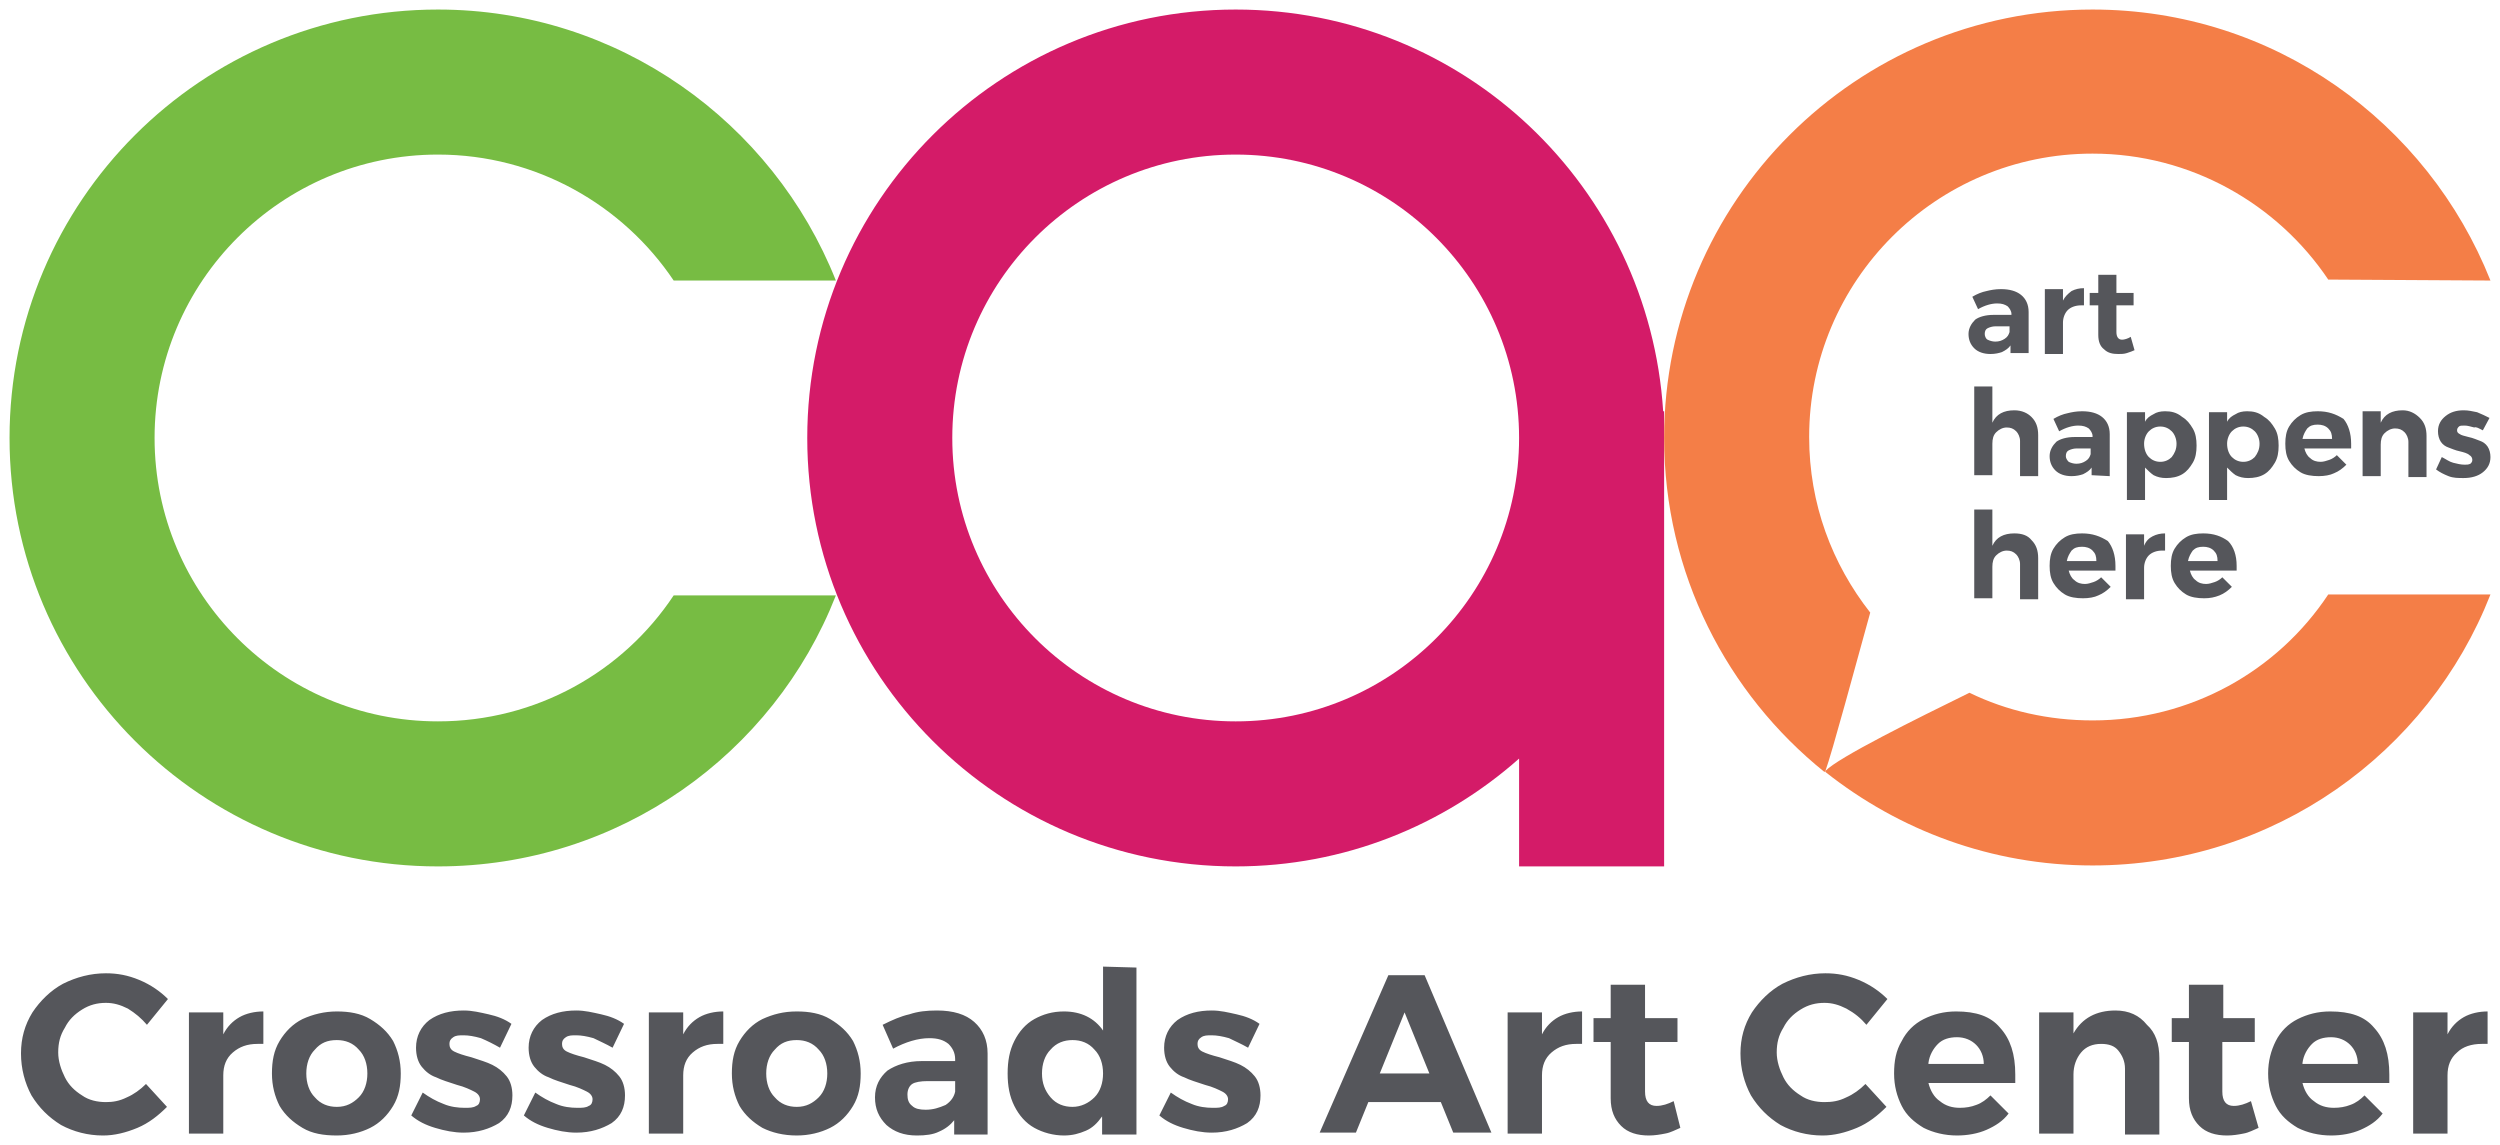
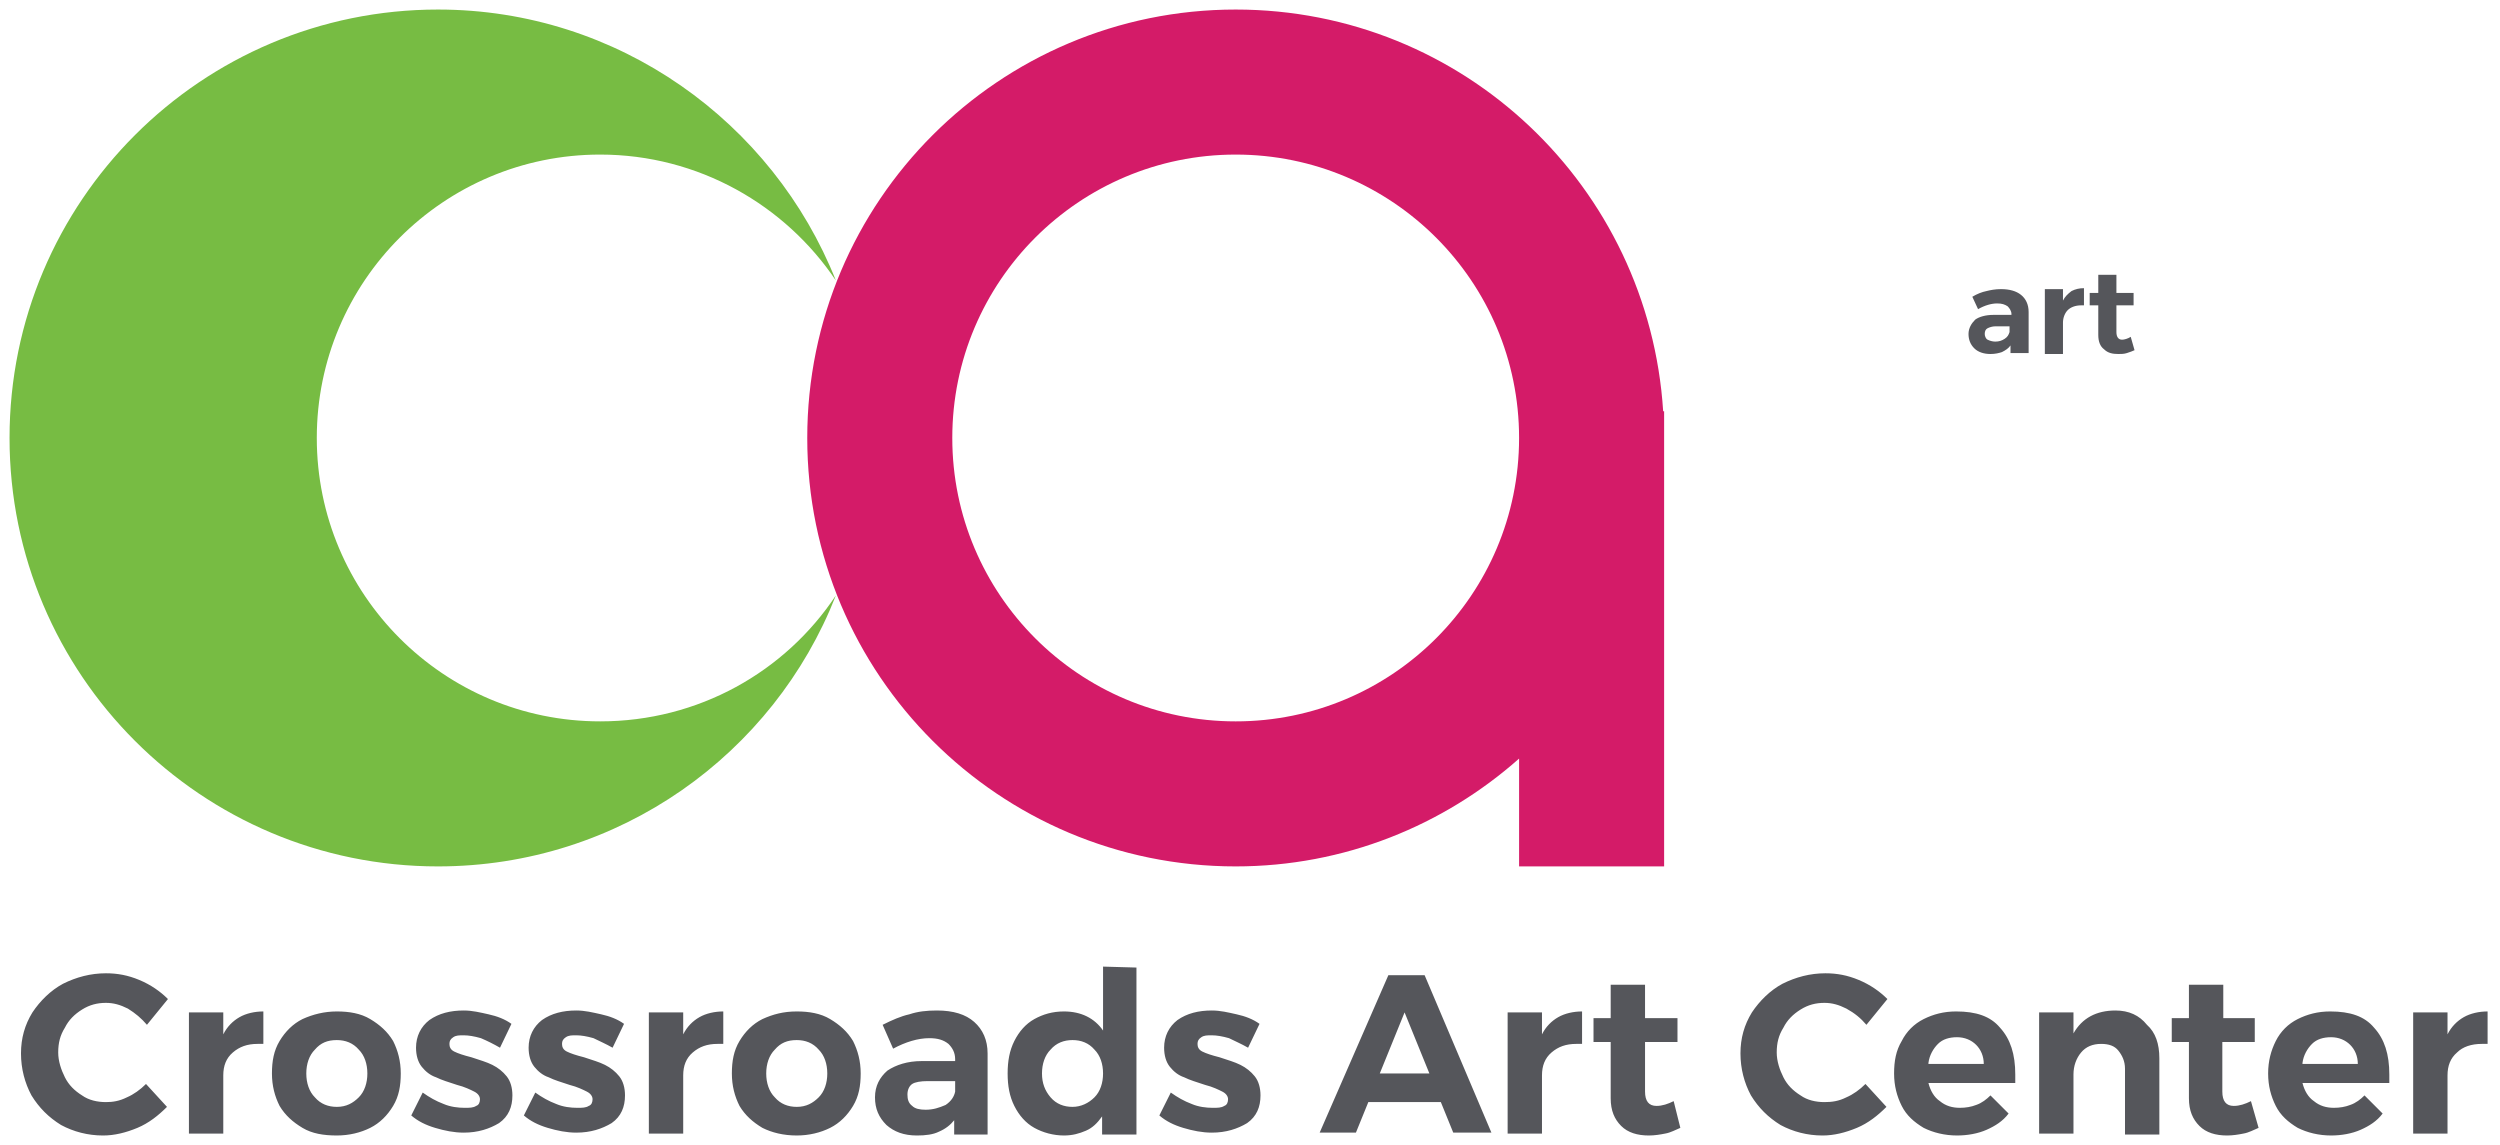
<svg xmlns="http://www.w3.org/2000/svg" version="1.1" id="Layer_1" x="0px" y="0px" viewBox="0 0 262 120" style="enable-background:new 0 0 262 120;" xml:space="preserve">
  <style type="text/css">
	.st0{fill:#55565B;}
	.st1{fill:#D41B68;}
	.st2{fill:#F47E47;}
	.st3{fill:#77BC43;}
</style>
  <g>
    <g>
      <g>
-         <path class="st0" d="M229.3,58.8c0.1-0.5,0.3-0.8,0.5-1.1c0.3-0.3,0.6-0.4,1.1-0.4c0.4,0,0.8,0.1,1.1,0.4     c0.3,0.3,0.4,0.6,0.4,1.1H229.3z M230.9,55.9c-0.7,0-1.3,0.1-1.8,0.4c-0.5,0.3-0.9,0.7-1.2,1.2s-0.4,1.1-0.4,1.8s0.1,1.3,0.4,1.8     c0.3,0.5,0.7,0.9,1.2,1.2s1.2,0.4,1.9,0.4c0.6,0,1.1-0.1,1.6-0.3s0.9-0.5,1.3-0.9l-1-1c-0.2,0.2-0.5,0.4-0.8,0.5     s-0.6,0.2-0.9,0.2c-0.4,0-0.8-0.1-1.1-0.4c-0.3-0.2-0.5-0.6-0.6-1h4.9c0-0.1,0-0.3,0-0.5c0-1.1-0.3-2-0.9-2.6     C232.8,56.2,232,55.9,230.9,55.9 M224.7,57.2V56h-1.9v6.8h1.9v-3.3c0-0.5,0.2-1,0.5-1.3s0.8-0.5,1.4-0.5c0.1,0,0.2,0,0.3,0v-1.8     c-0.5,0-0.9,0.1-1.3,0.3C225.2,56.4,224.9,56.7,224.7,57.2 M216.6,58.8c0.1-0.5,0.3-0.8,0.5-1.1c0.3-0.3,0.6-0.4,1.1-0.4     c0.4,0,0.8,0.1,1.1,0.4c0.3,0.3,0.4,0.6,0.4,1.1H216.6z M218.2,55.9c-0.7,0-1.3,0.1-1.8,0.4c-0.5,0.3-0.9,0.7-1.2,1.2     s-0.4,1.1-0.4,1.8s0.1,1.3,0.4,1.8c0.3,0.5,0.7,0.9,1.2,1.2s1.2,0.4,1.9,0.4c0.6,0,1.2-0.1,1.6-0.3c0.5-0.2,0.9-0.5,1.3-0.9l-1-1     c-0.2,0.2-0.5,0.4-0.8,0.5s-0.6,0.2-0.9,0.2c-0.4,0-0.8-0.1-1.1-0.4c-0.3-0.2-0.5-0.6-0.6-1h4.9c0-0.1,0-0.3,0-0.5     c0-1.1-0.3-2-0.8-2.6C220.1,56.2,219.3,55.9,218.2,55.9 M211.1,55.9c-1.1,0-1.9,0.4-2.3,1.3v-3.8h-1.9v9.3h1.9v-3.3     c0-0.5,0.1-0.9,0.4-1.2c0.3-0.3,0.7-0.5,1.1-0.5c0.4,0,0.7,0.1,1,0.4c0.2,0.2,0.4,0.6,0.4,1v3.7h1.9v-4.3c0-0.8-0.2-1.4-0.7-1.9     C212.5,56.1,211.9,55.9,211.1,55.9" />
-         <path class="st0" d="M260.2,45.1l0.7-1.3c-0.4-0.2-0.8-0.4-1.3-0.6c-0.5-0.1-0.9-0.2-1.4-0.2c-0.8,0-1.4,0.2-1.9,0.6     c-0.5,0.4-0.8,0.9-0.8,1.6c0,0.4,0.1,0.8,0.3,1.1c0.2,0.3,0.5,0.5,0.8,0.6s0.7,0.3,1.2,0.4c0.4,0.1,0.8,0.2,1,0.4     c0.2,0.1,0.3,0.3,0.3,0.5s-0.1,0.3-0.2,0.4c-0.2,0.1-0.4,0.1-0.6,0.1c-0.4,0-0.8-0.1-1.2-0.2c-0.4-0.1-0.8-0.4-1.2-0.6l-0.6,1.3     c0.4,0.3,0.8,0.5,1.3,0.7s1,0.2,1.6,0.2c0.8,0,1.5-0.2,2-0.6c0.5-0.4,0.8-0.9,0.8-1.6c0-0.4-0.1-0.8-0.3-1.1     c-0.2-0.3-0.5-0.5-0.8-0.6s-0.7-0.3-1.2-0.4c-0.4-0.1-0.8-0.2-0.9-0.3c-0.2-0.1-0.3-0.2-0.3-0.4s0.1-0.3,0.2-0.4     c0.1-0.1,0.3-0.1,0.6-0.1c0.3,0,0.6,0.1,1,0.2C259.5,44.7,259.8,44.9,260.2,45.1 M251.8,43c-1.1,0-1.9,0.4-2.3,1.3v-1.2h-1.9v6.8     h1.9v-3.3c0-0.5,0.1-0.9,0.4-1.2c0.3-0.3,0.7-0.5,1.1-0.5c0.4,0,0.7,0.1,1,0.4c0.2,0.2,0.4,0.6,0.4,1V50h1.9v-4.3     c0-0.8-0.2-1.4-0.7-1.9C253.1,43.3,252.5,43,251.8,43 M241.3,46c0.1-0.5,0.3-0.8,0.5-1.1c0.3-0.3,0.6-0.4,1.1-0.4     c0.4,0,0.8,0.1,1.1,0.4c0.3,0.3,0.4,0.6,0.4,1.1H241.3z M242.9,43.1c-0.7,0-1.3,0.1-1.8,0.4c-0.5,0.3-0.9,0.7-1.2,1.2     s-0.4,1.1-0.4,1.8s0.1,1.3,0.4,1.8c0.3,0.5,0.7,0.9,1.2,1.2s1.2,0.4,1.9,0.4c0.6,0,1.2-0.1,1.6-0.3c0.5-0.2,0.9-0.5,1.3-0.9l-1-1     c-0.2,0.2-0.5,0.4-0.8,0.5s-0.6,0.2-0.9,0.2c-0.4,0-0.8-0.1-1.1-0.4c-0.3-0.2-0.5-0.6-0.6-1h4.9c0-0.1,0-0.3,0-0.5     c0-1.1-0.3-2-0.8-2.6C244.8,43.4,244,43.1,242.9,43.1 M235.1,48.4c-0.5,0-0.9-0.2-1.2-0.5s-0.5-0.8-0.5-1.4c0-0.5,0.2-1,0.5-1.3     s0.7-0.5,1.2-0.5s0.9,0.2,1.2,0.5s0.5,0.8,0.5,1.3c0,0.6-0.2,1-0.5,1.4C236,48.2,235.6,48.4,235.1,48.4 M235.5,43.1     c-0.5,0-0.9,0.1-1.2,0.3c-0.4,0.2-0.7,0.4-0.9,0.8v-1h-1.9v9.2h1.9V49c0.3,0.3,0.6,0.6,0.9,0.8c0.4,0.2,0.8,0.3,1.3,0.3     c0.6,0,1.2-0.1,1.7-0.4c0.5-0.3,0.8-0.7,1.1-1.2s0.4-1.1,0.4-1.8s-0.1-1.3-0.4-1.8c-0.3-0.5-0.6-0.9-1.1-1.2     C236.7,43.2,236.1,43.1,235.5,43.1 M226.4,48.4c-0.5,0-0.9-0.2-1.2-0.5s-0.5-0.8-0.5-1.4c0-0.5,0.2-1,0.5-1.3s0.7-0.5,1.2-0.5     s0.9,0.2,1.2,0.5s0.5,0.8,0.5,1.3c0,0.6-0.2,1-0.5,1.4C227.3,48.2,226.9,48.4,226.4,48.4 M226.9,43.1c-0.5,0-0.9,0.1-1.2,0.3     c-0.4,0.2-0.7,0.4-0.9,0.8v-1h-1.9v9.2h1.9V49c0.3,0.3,0.6,0.6,0.9,0.8c0.4,0.2,0.8,0.3,1.3,0.3c0.6,0,1.2-0.1,1.7-0.4     c0.5-0.3,0.8-0.7,1.1-1.2s0.4-1.1,0.4-1.8s-0.1-1.3-0.4-1.8c-0.3-0.5-0.6-0.9-1.1-1.2C228.1,43.2,227.5,43.1,226.9,43.1      M217.6,48.6c-0.3,0-0.6-0.1-0.8-0.2c-0.2-0.2-0.3-0.4-0.3-0.6c0-0.3,0.1-0.5,0.3-0.6s0.5-0.2,0.8-0.2h1.5v0.6     c-0.1,0.3-0.2,0.5-0.5,0.7S218,48.6,217.6,48.6 M221.1,49.9v-4.4c0-0.8-0.3-1.4-0.8-1.8c-0.5-0.4-1.2-0.6-2.1-0.6     c-0.6,0-1.1,0.1-1.5,0.2c-0.5,0.1-1,0.3-1.5,0.6l0.6,1.3c0.7-0.4,1.4-0.6,2-0.6c0.5,0,0.8,0.1,1.1,0.3c0.2,0.2,0.4,0.5,0.4,0.8     v0.1h-1.9c-0.8,0-1.5,0.2-1.9,0.5c-0.4,0.4-0.7,0.9-0.7,1.5s0.2,1.1,0.6,1.5c0.4,0.4,1,0.6,1.7,0.6c0.5,0,0.9-0.1,1.2-0.2     c0.4-0.2,0.7-0.4,0.9-0.7v0.8L221.1,49.9L221.1,49.9z M211.1,43c-1.1,0-1.9,0.4-2.3,1.3v-3.8h-1.9v9.3h1.9v-3.3     c0-0.5,0.1-0.9,0.4-1.2c0.3-0.3,0.7-0.5,1.1-0.5c0.4,0,0.7,0.1,1,0.4c0.2,0.2,0.4,0.6,0.4,1v3.7h1.9v-4.3c0-0.8-0.2-1.4-0.7-1.9     C212.5,43.3,211.9,43,211.1,43" />
        <path class="st0" d="M223.3,35.3c-0.3,0.2-0.7,0.3-0.9,0.3c-0.4,0-0.6-0.3-0.6-0.8V32h1.8v-1.3h-1.8v-1.9h-1.9v1.9H219V32h0.9     v3.1c0,0.7,0.2,1.2,0.6,1.5c0.4,0.4,0.9,0.5,1.5,0.5c0.3,0,0.6,0,0.9-0.1c0.3-0.1,0.6-0.2,0.8-0.3L223.3,35.3z M216.2,31.5v-1.2     h-1.9v6.8h1.9v-3.3c0-0.5,0.2-1,0.5-1.3s0.8-0.5,1.4-0.5c0.1,0,0.2,0,0.3,0v-1.8c-0.5,0-0.9,0.1-1.3,0.3     C216.7,30.8,216.4,31.1,216.2,31.5 M209.1,35.8c-0.3,0-0.6-0.1-0.8-0.2S208,35.2,208,35c0-0.3,0.1-0.5,0.3-0.6s0.5-0.2,0.8-0.2     h1.5v0.6c-0.1,0.3-0.2,0.5-0.5,0.7S209.5,35.8,209.1,35.8 M212.6,37.1v-4.4c0-0.8-0.3-1.4-0.8-1.8s-1.2-0.6-2.1-0.6     c-0.6,0-1.1,0.1-1.5,0.2c-0.5,0.1-1,0.3-1.5,0.6l0.6,1.3c0.7-0.4,1.4-0.6,2-0.6c0.5,0,0.8,0.1,1.1,0.3c0.2,0.2,0.4,0.5,0.4,0.8     V33h-1.9c-0.8,0-1.5,0.2-1.9,0.5c-0.4,0.4-0.7,0.9-0.7,1.5s0.2,1.1,0.6,1.5c0.4,0.4,1,0.6,1.7,0.6c0.5,0,0.9-0.1,1.2-0.2     c0.4-0.2,0.7-0.4,0.9-0.7V37h1.9V37.1z" />
      </g>
      <path class="st1" d="M159.2,45.9c0,16.4-13.3,29.7-29.7,29.7S99.8,62.3,99.8,45.9s13.3-29.7,29.7-29.7    C145.9,16.2,159.2,29.5,159.2,45.9 M174.4,90.7V43.1h-0.1C172.8,19.6,153.4,1,129.5,1c-24.8,0-44.9,20.1-44.9,44.9    s20.1,44.9,44.9,44.9c11.4,0,21.8-4.3,29.7-11.3v11.3h15.2V90.7z" />
-       <path class="st2" d="M206.4,72.6c-5.5,2.7-13.8,6.8-15.1,8.2v0.1c7.7,6.1,17.4,9.8,28,9.8c19,0,35.2-11.8,41.7-28.4h-17    c-5.3,8-14.4,13.2-24.7,13.2C214.7,75.5,210.3,74.5,206.4,72.6 M261,29.4C254.4,12.8,238.3,1,219.3,1c-24.8,0-44.9,20.1-44.9,44.9    c0,14.2,6.6,26.8,16.8,35c0,0,0,0,0.1-0.1c0.7-1.9,3.2-11.2,4.7-16.6c-4-5.1-6.4-11.4-6.4-18.4c0-16.4,13.3-29.7,29.7-29.7    c10.3,0,19.4,5.3,24.7,13.2L261,29.4L261,29.4z" />
-       <path class="st3" d="M87.6,29.4C81,12.8,64.8,1,45.9,1C21.1,1,1,21.1,1,45.9s20.1,44.9,44.9,44.9c19,0,35.2-11.8,41.7-28.4h-17    c-5.3,8-14.4,13.2-24.7,13.2c-16.4,0-29.7-13.3-29.7-29.7s13.3-29.7,29.7-29.7c10.3,0,19.4,5.3,24.7,13.2    C70.6,29.4,87.6,29.4,87.6,29.4z" />
+       <path class="st3" d="M87.6,29.4C81,12.8,64.8,1,45.9,1C21.1,1,1,21.1,1,45.9s20.1,44.9,44.9,44.9c19,0,35.2-11.8,41.7-28.4c-5.3,8-14.4,13.2-24.7,13.2c-16.4,0-29.7-13.3-29.7-29.7s13.3-29.7,29.7-29.7c10.3,0,19.4,5.3,24.7,13.2    C70.6,29.4,87.6,29.4,87.6,29.4z" />
    </g>
    <path class="st0" d="M256.5,108.4v-2.3h-3.6v12.7h3.6v-6.1c0-1,0.3-1.8,1-2.4c0.6-0.6,1.5-0.9,2.6-0.9c0.3,0,0.4,0,0.6,0V106   c-0.9,0-1.8,0.2-2.5,0.6C257.5,107,256.9,107.6,256.5,108.4 M241.3,111.4c0.1-0.8,0.5-1.5,1-2s1.2-0.7,2-0.7s1.5,0.3,2,0.8   s0.8,1.2,0.8,2h-5.8V111.4z M244.2,106c-1.3,0-2.4,0.3-3.4,0.8s-1.8,1.3-2.3,2.3s-0.8,2.1-0.8,3.4s0.3,2.4,0.8,3.4s1.3,1.7,2.3,2.3   c1,0.5,2.2,0.8,3.5,0.8c1.1,0,2.2-0.2,3.1-0.6c0.9-0.4,1.7-0.9,2.3-1.7l-1.9-1.9c-0.4,0.4-0.9,0.8-1.5,1c-0.5,0.2-1.1,0.3-1.7,0.3   c-0.8,0-1.5-0.2-2.1-0.7c-0.6-0.4-1-1.1-1.2-1.9h9.1c0-0.2,0-0.5,0-0.9c0-2.1-0.5-3.7-1.6-4.9C247.8,106.5,246.3,106,244.2,106    M235.9,115.4c-0.6,0.3-1.2,0.5-1.8,0.5c-0.8,0-1.2-0.5-1.2-1.5v-5.2h3.4v-2.5H233v-3.5h-3.6v3.5h-1.8v2.5h1.8v5.9   c0,1.3,0.4,2.2,1.1,2.9c0.7,0.7,1.7,1,2.9,1c0.6,0,1.2-0.1,1.7-0.2c0.6-0.1,1.1-0.4,1.6-0.6L235.9,115.4z M221.7,105.9   c-2,0-3.5,0.8-4.4,2.4v-2.2h-3.6v12.7h3.6v-6.2c0-0.9,0.3-1.7,0.8-2.3c0.5-0.6,1.2-0.9,2.1-0.9c0.8,0,1.4,0.2,1.8,0.7   c0.4,0.5,0.7,1.1,0.7,1.9v6.9h3.6v-8c0-1.5-0.4-2.7-1.3-3.5C224.2,106.4,223.1,105.9,221.7,105.9 M202.1,111.4c0.1-0.8,0.5-1.5,1-2   s1.2-0.7,2-0.7s1.5,0.3,2,0.8s0.8,1.2,0.8,2h-5.8V111.4z M205,106c-1.3,0-2.4,0.3-3.4,0.8s-1.8,1.3-2.3,2.3c-0.6,1-0.8,2.1-0.8,3.4   s0.3,2.4,0.8,3.4s1.3,1.7,2.3,2.3c1,0.5,2.2,0.8,3.5,0.8c1.1,0,2.2-0.2,3.1-0.6c0.9-0.4,1.7-0.9,2.3-1.7l-1.9-1.9   c-0.4,0.4-0.9,0.8-1.5,1c-0.5,0.2-1.1,0.3-1.7,0.3c-0.8,0-1.5-0.2-2.1-0.7c-0.6-0.4-1-1.1-1.2-1.9h9.1c0-0.2,0-0.5,0-0.9   c0-2.1-0.5-3.7-1.6-4.9C208.6,106.5,207.1,106,205,106 M195.6,107.4l2.2-2.7c-0.8-0.8-1.8-1.5-3-2s-2.3-0.7-3.5-0.7   c-1.6,0-3.1,0.4-4.5,1.1c-1.3,0.7-2.4,1.8-3.2,3c-0.8,1.3-1.2,2.7-1.2,4.3c0,1.6,0.4,3.1,1.1,4.4c0.8,1.3,1.8,2.3,3.1,3.1   c1.3,0.7,2.8,1.1,4.4,1.1c1.2,0,2.4-0.3,3.6-0.8c1.2-0.5,2.2-1.3,3.1-2.2l-2.2-2.4c-0.6,0.6-1.3,1.1-2,1.4   c-0.8,0.4-1.5,0.5-2.3,0.5c-0.9,0-1.8-0.2-2.5-0.7c-0.8-0.5-1.4-1.1-1.8-1.9c-0.4-0.8-0.7-1.7-0.7-2.6c0-1,0.2-1.8,0.7-2.6   c0.4-0.8,1-1.4,1.8-1.9s1.6-0.7,2.5-0.7c0.8,0,1.5,0.2,2.3,0.6C194.4,106.2,195,106.7,195.6,107.4 M175.4,115.4   c-0.6,0.3-1.2,0.5-1.8,0.5c-0.8,0-1.2-0.5-1.2-1.5v-5.2h3.4v-2.5h-3.4v-3.5h-3.6v3.5H167v2.5h1.8v5.9c0,1.3,0.4,2.2,1.1,2.9   c0.7,0.7,1.7,1,2.9,1c0.6,0,1.2-0.1,1.7-0.2c0.6-0.1,1.1-0.4,1.6-0.6L175.4,115.4z M161.6,108.4v-2.3H158v12.7h3.6v-6.1   c0-1,0.3-1.8,1-2.4s1.5-0.9,2.6-0.9c0.3,0,0.4,0,0.6,0V106c-0.9,0-1.8,0.2-2.5,0.6C162.6,107,162,107.6,161.6,108.4 M147.2,106.1   l2.6,6.4h-5.2L147.2,106.1z M156.3,118.7l-7-16.5h-3.8l-7.2,16.5h3.8l1.3-3.2h7.6l1.3,3.2H156.3z M130.8,109.8l1.2-2.5   c-0.7-0.5-1.5-0.8-2.4-1s-1.7-0.4-2.6-0.4c-1.4,0-2.6,0.3-3.6,1c-0.9,0.7-1.4,1.7-1.4,2.9c0,0.8,0.2,1.5,0.6,2s0.9,0.9,1.5,1.1   c0.6,0.3,1.3,0.5,2.2,0.8c0.8,0.2,1.4,0.5,1.8,0.7c0.4,0.2,0.6,0.5,0.6,0.8s-0.1,0.6-0.4,0.7c-0.3,0.2-0.7,0.2-1.2,0.2   c-0.7,0-1.5-0.1-2.2-0.4c-0.8-0.3-1.5-0.7-2.2-1.2l-1.2,2.4c0.7,0.6,1.5,1,2.5,1.3s2,0.5,3,0.5c1.5,0,2.7-0.4,3.7-1   c1-0.7,1.4-1.7,1.4-2.9c0-0.8-0.2-1.5-0.6-2c-0.4-0.5-0.9-0.9-1.5-1.2c-0.6-0.3-1.3-0.5-2.2-0.8c-0.8-0.2-1.4-0.4-1.8-0.6   s-0.5-0.5-0.5-0.8s0.1-0.5,0.4-0.7s0.6-0.2,1.1-0.2s1.1,0.1,1.8,0.3C129.4,109.1,130.1,109.4,130.8,109.8 M112.4,116   c-0.9,0-1.7-0.3-2.3-1c-0.6-0.7-0.9-1.5-0.9-2.5s0.3-1.9,0.9-2.5c0.6-0.7,1.4-1,2.3-1s1.7,0.3,2.3,1c0.6,0.6,0.9,1.5,0.9,2.5   s-0.3,1.9-0.9,2.5C114.1,115.6,113.3,116,112.4,116 M115.6,101.3v6.7c-0.9-1.3-2.3-2-4.1-2c-1.2,0-2.2,0.3-3.1,0.8   s-1.6,1.3-2.1,2.3s-0.7,2.1-0.7,3.4s0.2,2.4,0.7,3.4s1.2,1.8,2.1,2.3s2,0.8,3.1,0.8c0.9,0,1.6-0.2,2.3-0.5c0.7-0.3,1.2-0.8,1.7-1.5   v1.9h3.6v-17.5L115.6,101.3L115.6,101.3z M97,116.3c-0.6,0-1.1-0.1-1.4-0.4c-0.4-0.3-0.5-0.7-0.5-1.2s0.2-0.9,0.5-1.1   s0.9-0.3,1.6-0.3h2.9v1.1c-0.1,0.5-0.4,1-1,1.4C98.4,116.1,97.8,116.3,97,116.3 M103.5,118.7v-8.3c0-1.4-0.5-2.5-1.4-3.3   s-2.2-1.2-3.9-1.2c-1.1,0-2,0.1-2.9,0.4c-0.9,0.2-1.8,0.6-2.8,1.1l1.1,2.5c1.3-0.7,2.6-1.1,3.8-1.1c0.9,0,1.5,0.2,2,0.6   c0.4,0.4,0.7,0.9,0.7,1.6v0.2h-3.5c-1.5,0-2.7,0.4-3.6,1c-0.8,0.7-1.3,1.6-1.3,2.8c0,1.2,0.4,2.1,1.2,2.9c0.8,0.7,1.8,1.1,3.2,1.1   c0.9,0,1.7-0.1,2.3-0.4c0.7-0.3,1.2-0.7,1.6-1.2v1.5h3.5V118.7z M83.5,109c0.9,0,1.7,0.3,2.3,1c0.6,0.6,0.9,1.5,0.9,2.5   s-0.3,1.9-0.9,2.5s-1.3,1-2.3,1c-0.9,0-1.7-0.3-2.3-1c-0.6-0.6-0.9-1.5-0.9-2.5s0.3-1.9,0.9-2.5C81.8,109.3,82.5,109,83.5,109    M83.5,106c-1.4,0-2.5,0.3-3.6,0.8c-1,0.5-1.8,1.3-2.4,2.3s-0.8,2.1-0.8,3.4s0.3,2.4,0.8,3.4c0.6,1,1.4,1.7,2.4,2.3   c1,0.5,2.2,0.8,3.6,0.8c1.3,0,2.5-0.3,3.5-0.8s1.8-1.3,2.4-2.3s0.8-2.1,0.8-3.4s-0.3-2.4-0.8-3.4c-0.6-1-1.4-1.7-2.4-2.3   S84.8,106,83.5,106 M71.6,108.4v-2.3H68v12.7h3.6v-6.1c0-1,0.3-1.8,1-2.4s1.5-0.9,2.6-0.9c0.3,0,0.4,0,0.6,0V106   c-0.9,0-1.8,0.2-2.5,0.6C72.6,107,72,107.6,71.6,108.4 M64.2,109.8l1.2-2.5c-0.7-0.5-1.5-0.8-2.4-1s-1.7-0.4-2.6-0.4   c-1.4,0-2.6,0.3-3.6,1c-0.9,0.7-1.4,1.7-1.4,2.9c0,0.8,0.2,1.5,0.6,2c0.4,0.5,0.9,0.9,1.5,1.1c0.6,0.3,1.3,0.5,2.2,0.8   c0.8,0.2,1.4,0.5,1.8,0.7c0.4,0.2,0.6,0.5,0.6,0.8s-0.1,0.6-0.4,0.7c-0.3,0.2-0.7,0.2-1.2,0.2c-0.7,0-1.5-0.1-2.2-0.4   c-0.8-0.3-1.5-0.7-2.2-1.2l-1.2,2.4c0.7,0.6,1.5,1,2.5,1.3s2,0.5,3,0.5c1.5,0,2.7-0.4,3.7-1c1-0.7,1.4-1.7,1.4-2.9   c0-0.8-0.2-1.5-0.6-2s-0.9-0.9-1.5-1.2c-0.6-0.3-1.3-0.5-2.2-0.8c-0.8-0.2-1.4-0.4-1.8-0.6c-0.4-0.2-0.5-0.5-0.5-0.8   s0.1-0.5,0.4-0.7c0.3-0.2,0.6-0.2,1.1-0.2s1.1,0.1,1.8,0.3C62.8,109.1,63.5,109.4,64.2,109.8 M52.4,109.8l1.2-2.5   c-0.7-0.5-1.5-0.8-2.4-1s-1.7-0.4-2.6-0.4c-1.4,0-2.6,0.3-3.6,1c-0.9,0.7-1.4,1.7-1.4,2.9c0,0.8,0.2,1.5,0.6,2   c0.4,0.5,0.9,0.9,1.5,1.1c0.6,0.3,1.3,0.5,2.2,0.8c0.8,0.2,1.4,0.5,1.8,0.7c0.4,0.2,0.6,0.5,0.6,0.8s-0.1,0.6-0.4,0.7   c-0.3,0.2-0.7,0.2-1.2,0.2c-0.7,0-1.5-0.1-2.2-0.4c-0.8-0.3-1.5-0.7-2.2-1.2l-1.2,2.4c0.7,0.6,1.5,1,2.5,1.3s2,0.5,3,0.5   c1.5,0,2.7-0.4,3.7-1c1-0.7,1.4-1.7,1.4-2.9c0-0.8-0.2-1.5-0.6-2c-0.4-0.5-0.9-0.9-1.5-1.2c-0.6-0.3-1.3-0.5-2.2-0.8   c-0.8-0.2-1.4-0.4-1.8-0.6c-0.4-0.2-0.5-0.5-0.5-0.8s0.1-0.5,0.4-0.7c0.3-0.2,0.6-0.2,1.1-0.2s1.1,0.1,1.8,0.3   C51.1,109.1,51.7,109.4,52.4,109.8 M35.3,109c0.9,0,1.7,0.3,2.3,1c0.6,0.6,0.9,1.5,0.9,2.5s-0.3,1.9-0.9,2.5c-0.6,0.6-1.3,1-2.3,1   c-0.9,0-1.7-0.3-2.3-1c-0.6-0.6-0.9-1.5-0.9-2.5s0.3-1.9,0.9-2.5C33.6,109.3,34.3,109,35.3,109 M35.3,106c-1.3,0-2.5,0.3-3.6,0.8   c-1,0.5-1.8,1.3-2.4,2.3s-0.8,2.1-0.8,3.4s0.3,2.4,0.8,3.4c0.6,1,1.4,1.7,2.4,2.3c1,0.6,2.2,0.8,3.6,0.8c1.3,0,2.5-0.3,3.5-0.8   s1.8-1.3,2.4-2.3c0.6-1,0.8-2.1,0.8-3.4s-0.3-2.4-0.8-3.4c-0.6-1-1.4-1.7-2.4-2.3S36.6,106,35.3,106 M23.4,108.4v-2.3h-3.6v12.7   h3.6v-6.1c0-1,0.3-1.8,1-2.4s1.5-0.9,2.6-0.9c0.3,0,0.4,0,0.6,0V106c-0.9,0-1.8,0.2-2.5,0.6C24.4,107,23.8,107.6,23.4,108.4    M15.4,107.4l2.2-2.7c-0.8-0.8-1.8-1.5-3-2s-2.3-0.7-3.5-0.7c-1.6,0-3.1,0.4-4.5,1.1c-1.3,0.7-2.4,1.8-3.2,3   c-0.8,1.3-1.2,2.7-1.2,4.3c0,1.6,0.4,3.1,1.1,4.4c0.8,1.3,1.8,2.3,3.1,3.1c1.3,0.7,2.8,1.1,4.4,1.1c1.2,0,2.4-0.3,3.6-0.8   s2.2-1.3,3.1-2.2l-2.2-2.4c-0.6,0.6-1.3,1.1-2,1.4c-0.8,0.4-1.5,0.5-2.2,0.5c-0.9,0-1.8-0.2-2.5-0.7c-0.8-0.5-1.4-1.1-1.8-1.9   s-0.7-1.7-0.7-2.6c0-1,0.2-1.8,0.7-2.6c0.4-0.8,1-1.4,1.8-1.9s1.6-0.7,2.5-0.7c0.8,0,1.5,0.2,2.3,0.6   C14.2,106.2,14.8,106.7,15.4,107.4" />
  </g>
</svg>